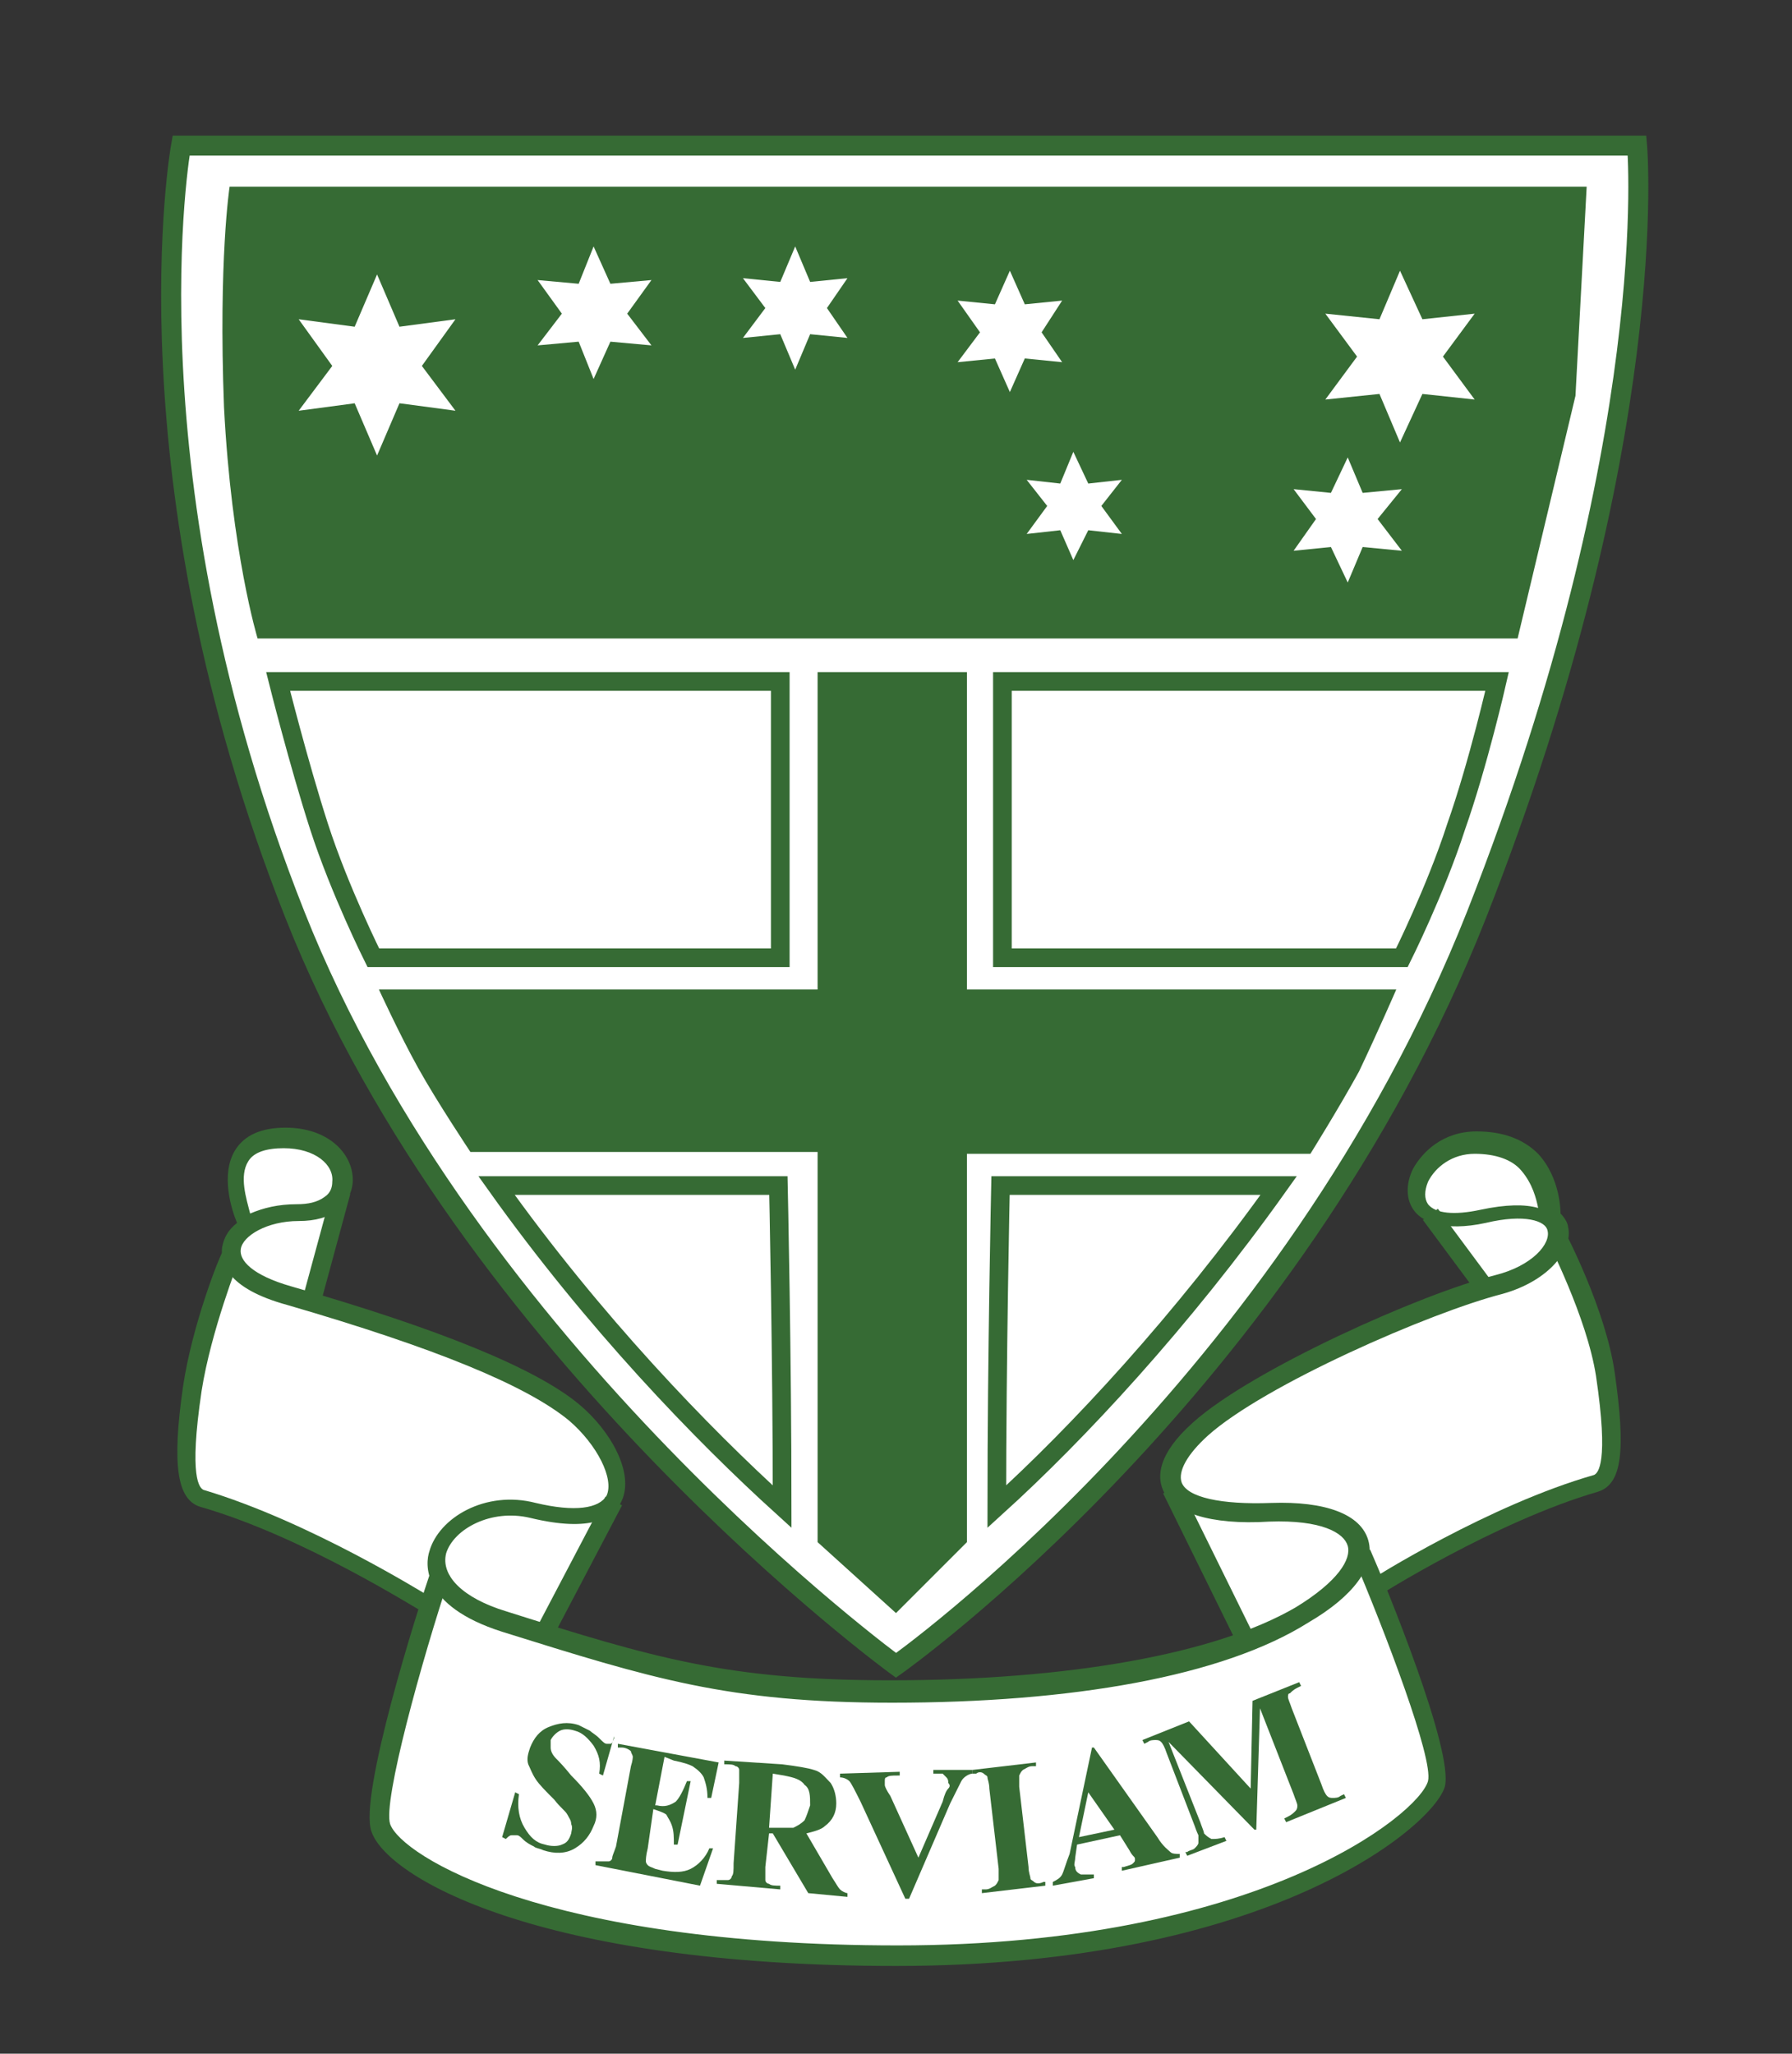
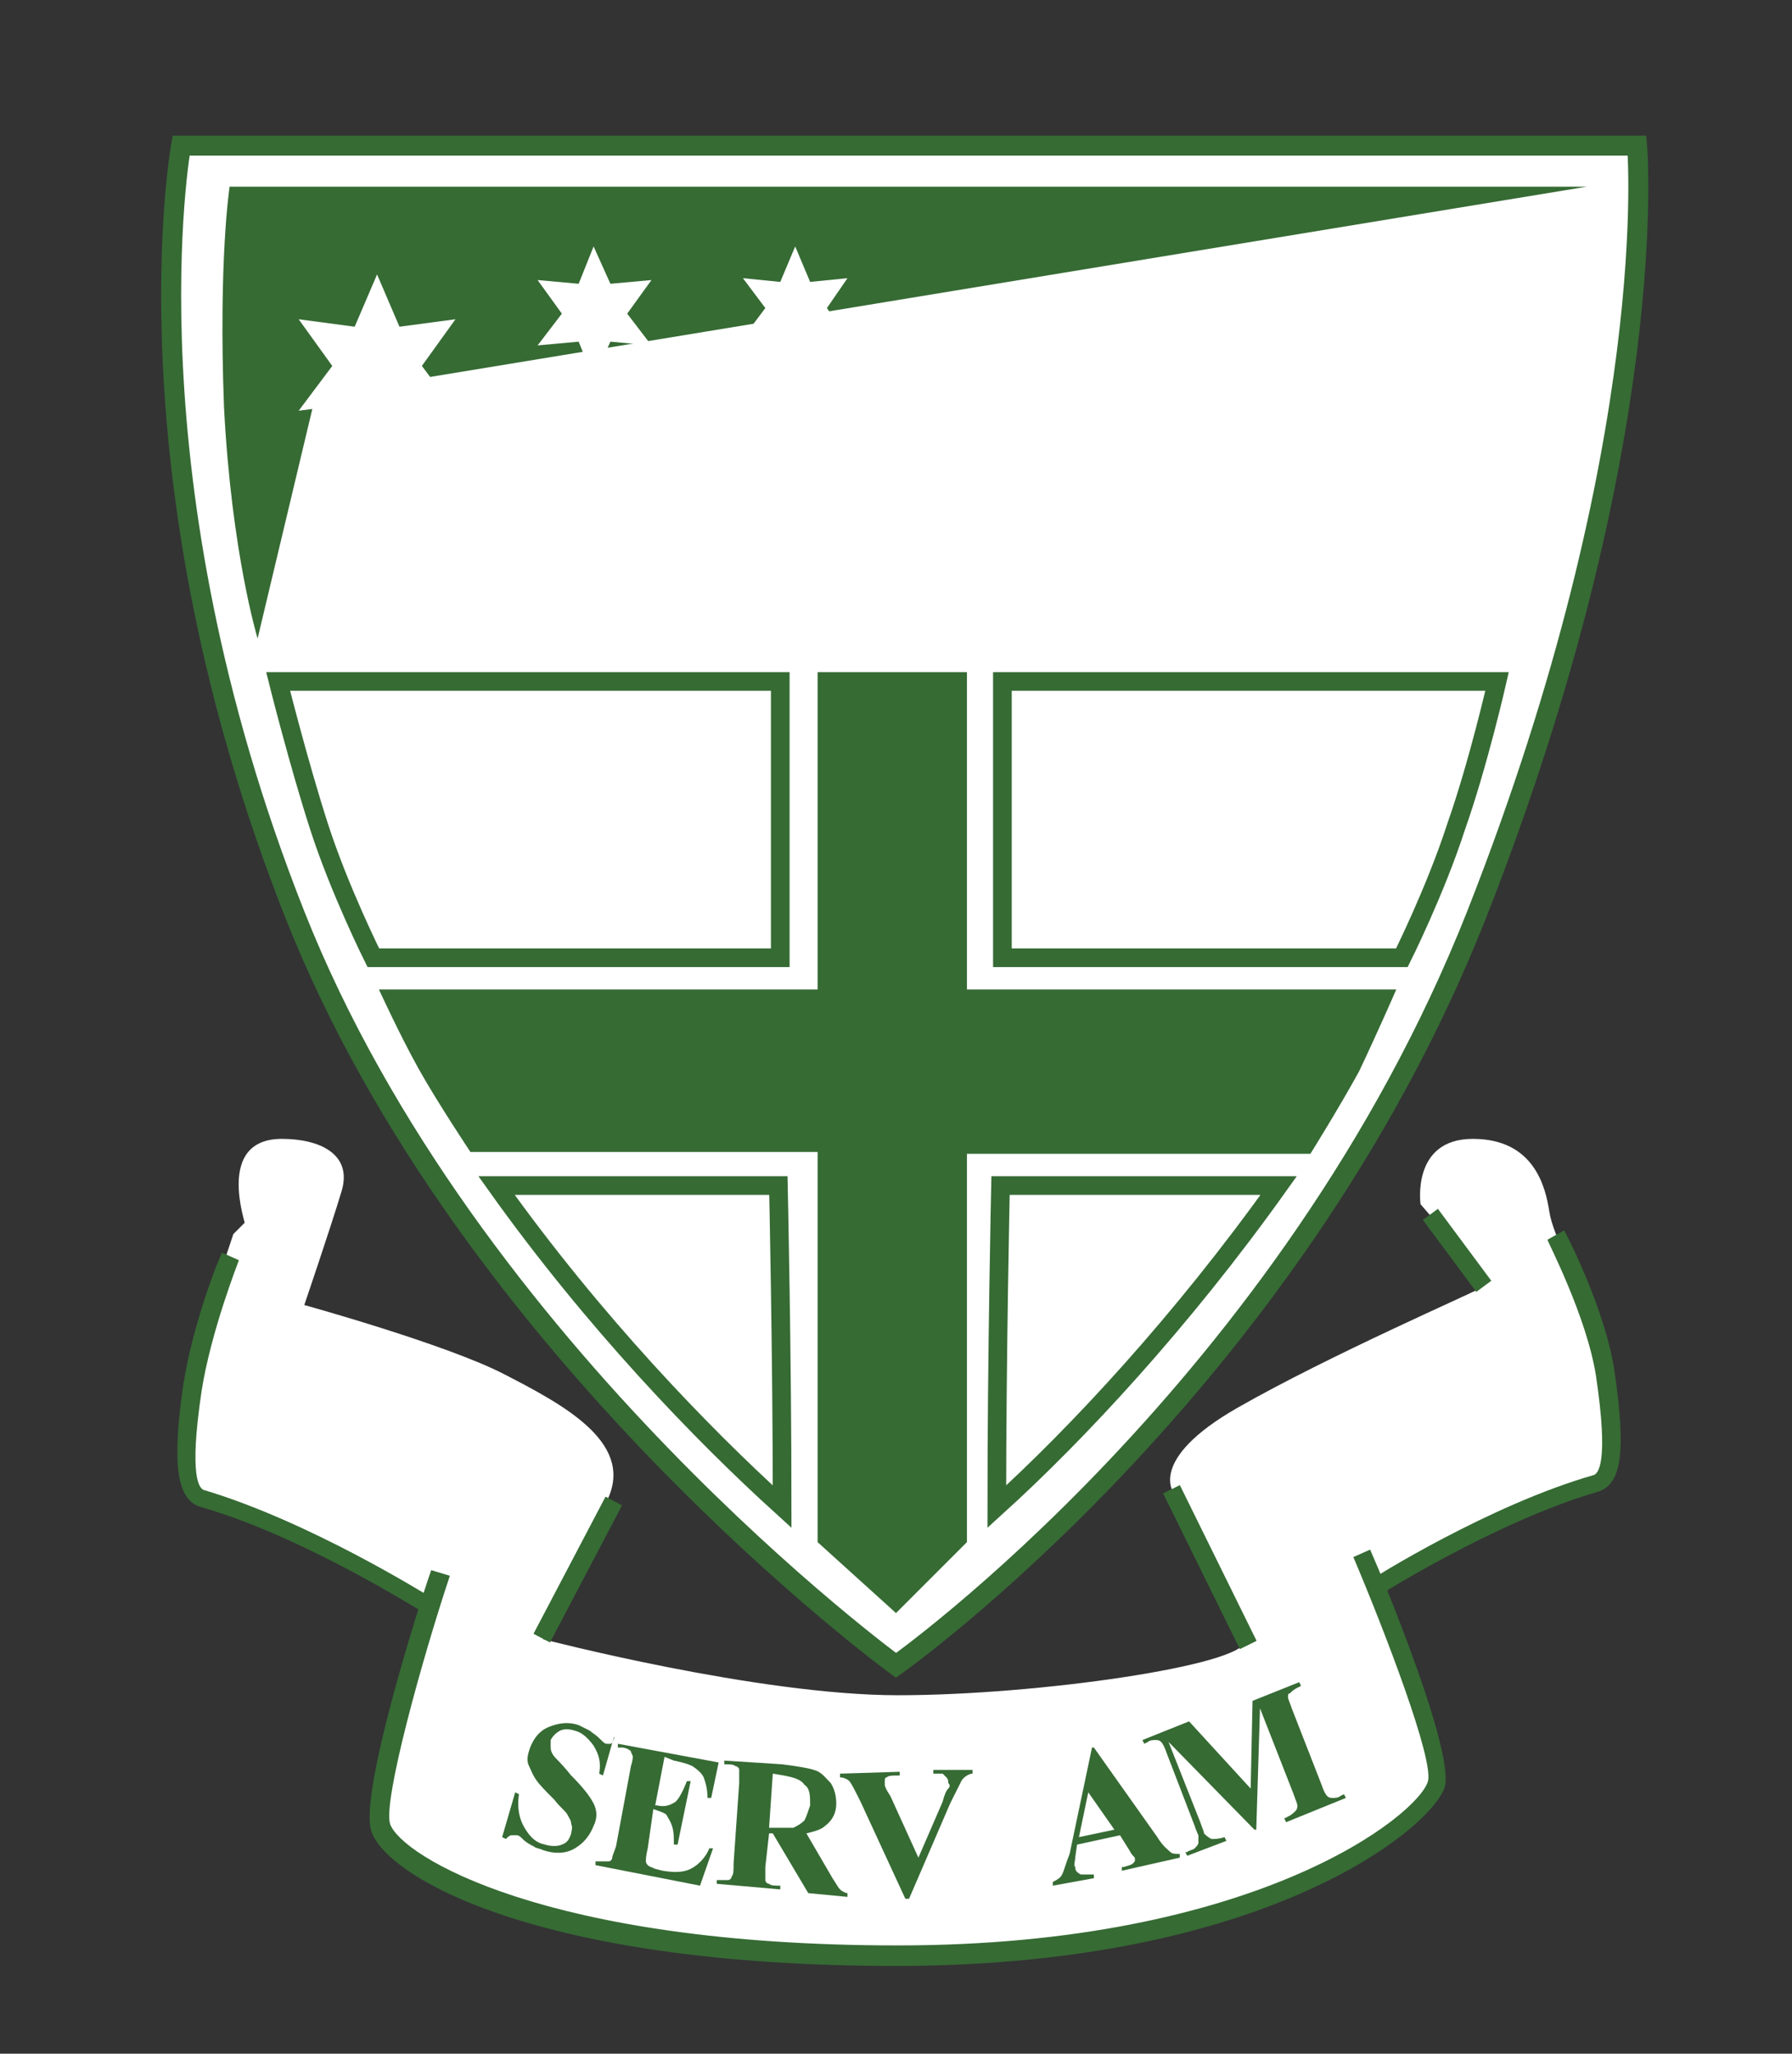
<svg xmlns="http://www.w3.org/2000/svg" version="1.2" baseProfile="tiny" id="vector" x="0px" y="0px" viewBox="0 0 96 110" overflow="visible" xml:space="preserve">
  <rect x="0" y="0" width="96" height="110" fill="#333333" stroke="none" />
  <g id="shield">
    <path fill="#FFFFFF" stroke="#366B34" stroke-width="1.071" d="M9.7,7.8h78c0,0,1.4,15.8-8.6,41.2C69.1,74.3,48,89.2,48,89.2   S25.1,72.5,15.8,49C6.5,25.5,9.7,7.8,9.7,7.8z" />
    <path fill="none" stroke="#366B34" d="M41.8,36.5v14.8l-21.8,0c0,0-1.8-3.6-2.9-7s-2.2-7.8-2.2-7.8L41.8,36.5z" />
    <path fill="none" stroke="#366B34" d="M53.7,36.5v14.8l21.4,0c0,0,1.8-3.6,2.9-7c1.2-3.4,2.2-7.8,2.2-7.8L53.7,36.5z" />
    <path fill="none" stroke="#366B34" d="M41.7,63.5c0,0,0.2,9.1,0.2,17.2c-4.3-3.9-10.1-9.9-15.3-17.2C34,63.5,41.7,63.5,41.7,63.5z" />
    <path fill="none" stroke="#366B34" d="M53.6,63.5c0,0-0.2,9.1-0.2,17.2c4.3-3.9,9.9-9.9,15.1-17.2C61,63.5,53.6,63.5,53.6,63.5z" />
-     <path fill="#366B34" d="M13.8,34.2h67.5l3.1-13L85,10H12.3c0,0-0.6,3.9-0.3,11.8C12.4,29.6,13.8,34.2,13.8,34.2z" />
+     <path fill="#366B34" d="M13.8,34.2l3.1-13L85,10H12.3c0,0-0.6,3.9-0.3,11.8C12.4,29.6,13.8,34.2,13.8,34.2z" />
    <path fill="#366B34" d="M74.8,53h-23V36h-8v17H20.3c0,0,1.1,2.4,2.1,4.2c1,1.8,2.8,4.5,2.8,4.5h18.6v20.9l4.2,3.8l3.8-3.8V61.8   h18.4c0,0,1.5-2.4,2.6-4.4C73.8,55.3,74.8,53,74.8,53z" />
  </g>
  <g id="stars">
    <polygon fill="#FFFFFF" points="22.6,19.6 24.4,22 21.4,21.6 20.2,24.4 19,21.6 16,22 17.8,19.6 16,17.1 19,17.5 20.2,14.7    21.4,17.5 24.4,17.1  " />
    <polygon fill="#FFFFFF" points="33.6,16.8 34.9,18.5 32.7,18.3 31.8,20.3 31,18.3 28.8,18.5 30.1,16.8 28.8,15 31,15.2 31.8,13.2    32.7,15.2 34.9,15  " />
    <polygon fill="#FFFFFF" points="44.3,16.5 45.4,18.1 43.4,17.9 42.6,19.8 41.8,17.9 39.8,18.1 41,16.5 39.8,14.9 41.8,15.1    42.6,13.2 43.4,15.1 45.4,14.9  " />
-     <polygon fill="#FFFFFF" points="55.8,17.8 56.9,19.4 54.9,19.2 54.1,21 53.3,19.2 51.3,19.4 52.5,17.8 51.3,16.1 53.3,16.3    54.1,14.5 54.9,16.3 56.9,16.1  " />
    <polygon fill="#FFFFFF" points="59,27.1 60.1,28.6 58.3,28.4 57.5,30 56.8,28.4 55,28.6 56.1,27.1 55,25.7 56.8,25.9 57.5,24.2    58.3,25.9 60.1,25.7  " />
    <polygon fill="#FFFFFF" points="73.8,27.8 75.1,29.5 73,29.3 72.2,31.2 71.3,29.3 69.3,29.5 70.5,27.8 69.3,26.2 71.3,26.4    72.2,24.5 73,26.4 75.1,26.2  " />
-     <polygon fill="#FFFFFF" points="77.3,19.1 79,21.4 76.2,21.1 75,23.7 73.9,21.1 71,21.4 72.7,19.1 71,16.8 73.9,17.1 75,14.5    76.2,17.1 79,16.8  " />
  </g>
  <path fill="#FFFFFF" d="M15.1,61c2,0,3.8,0.8,3.2,2.8s-2,6.1-2,6.1S23.9,72,27,73.6s6.9,3.6,5.6,6.6s-3.5,7.6-3.5,7.6s11.5,3,19,3  s18.5-1.6,18.6-2.9c0.1-1.1-3.5-6-3.8-7.9c0,0-1.5-1.8,3.4-4.6s12.5-6.1,13-6.4s-3.2-4.5-3.2-4.5s-0.5-3.5,2.8-3.5s3.9,2.6,4.1,3.9  s1.5,3.6,1.5,3.6s2.9,10,1.5,10.6s-12.5,5.6-12.5,5.6s3.8,9.5,3.2,11s-9.2,9-28.8,9s-27.8-5.6-27.9-7.2s3.1-11.9,3.1-11.9  s-10.6-5.2-12.4-5.5s-0.8-5-0.6-5.9s2-6.9,2-6.9l0.4-1.2l0.6-0.6C13.2,65.6,11.5,61,15.1,61z" />
  <g id="ribbon">
-     <path fill="#366B34" d="M47.8,91.2c-8.8,0-12.9-1.3-20.9-3.8c-4.4-1.4-4.1-3.7-3.9-4.3c0.5-1.8,3-3.3,5.7-2.6   c2.1,0.5,3.4,0.3,3.8-0.4c0.4-0.9-0.5-2.7-2-4c-2.3-1.9-7.2-3.9-15.1-6.2c-3.3-0.9-3.6-2.3-3.5-3.1c0.1-0.5,0.3-0.9,0.8-1.3   c-0.3-0.7-0.9-2.6-0.1-3.9c0.5-0.8,1.4-1.2,2.7-1.2c2.3,0,3.6,1.4,3.6,2.8c0,0.6-0.3,1.2-0.8,1.6c-0.5,0.4-1.2,0.6-2.1,0.6   c-1.7,0-3,0.8-3.1,1.5c-0.1,0.6,0.6,1.4,2.7,2c8,2.3,13.1,4.4,15.4,6.3c1.7,1.4,3,3.7,2.3,5.2c-0.4,0.9-1.6,1.7-4.9,0.9   c-2.1-0.5-4.1,0.6-4.5,1.9c-0.3,1.2,0.9,2.4,3.2,3.1c7.9,2.5,11.9,3.7,20.6,3.7c9.5,0,17.4-1.4,21.7-3.9c2.3-1.4,3-2.6,2.8-3.3   c-0.2-0.7-1.4-1.4-4.2-1.3c-3.2,0.2-5.2-0.5-5.7-1.7c-0.3-0.7-0.3-1.9,1.6-3.6c3.1-2.8,12.2-6.9,16.2-7.9c2-0.5,3-1.7,2.8-2.4   c-0.1-0.5-1.2-0.9-3.3-0.4c-2.3,0.5-3.4-0.1-3.8-0.6c-0.5-0.6-0.5-1.5-0.1-2.3c0.5-0.9,1.6-2,3.4-2c1.4,0,2.5,0.4,3.3,1.2   c1.2,1.3,1.2,3.1,1.2,3.2l0,0c0.3,0.3,0.4,0.6,0.4,0.7c0.3,1.2-1,2.9-3.5,3.6c-3.9,1-12.8,4.9-15.8,7.6c-1.1,1-1.6,1.9-1.4,2.5   c0.3,0.8,2.1,1.2,4.8,1.1c2.9-0.1,4.8,0.6,5.2,2c0.4,1.4-0.8,3-3.2,4.4C65.5,89.8,57.4,91.2,47.8,91.2z M15.2,61.5   c-0.9,0-1.6,0.2-1.9,0.7c-0.5,0.8-0.1,2,0.1,2.8c0.7-0.3,1.5-0.5,2.5-0.5c0.6,0,1.1-0.1,1.5-0.4c0.3-0.2,0.4-0.5,0.4-0.8   C17.9,62.4,16.9,61.5,15.2,61.5z M79,61.8c-1.2,0-2.1,0.7-2.5,1.5c-0.2,0.5-0.2,0.9,0,1.2c0.4,0.5,1.4,0.6,2.8,0.3   c1.4-0.3,2.4-0.3,3.1-0.1c-0.1-0.5-0.3-1.3-0.9-2C81,62.1,80.1,61.8,79,61.8z" />
-     <rect x="14.3" y="66.3" transform="matrix(0.262 -0.965 0.965 0.262 -51.55 66.105)" fill="#366B34" width="6.2" height="1" />
    <rect x="77.6" y="64.6" transform="matrix(0.803 -0.596 0.596 0.803 -24.588 59.718)" fill="#366B34" width="1" height="4.8" />
    <rect x="26.8" y="83.6" transform="matrix(0.465 -0.885 0.885 0.465 -57.868 72.353)" fill="#366B34" width="8.3" height="1" />
    <rect x="64.3" y="79.3" transform="matrix(0.897 -0.442 0.442 0.897 -30.418 37.276)" fill="#366B34" width="1" height="9.3" />
    <path fill="#366B34" d="M48,105.3c-19.3,0-27.3-4.8-28.1-7.2c-0.7-1.9,2.5-12,3.2-14l1,0.3c-1.5,4.5-3.6,12.1-3.2,13.3   c0.6,1.7,8.3,6.5,27.2,6.5c19.2,0,27.9-7,28.4-8.8c0.3-1.2-2.3-8-4-12l0.9-0.4c0.8,1.8,4.5,10.8,4,12.7   C76.8,97.8,68,105.3,48,105.3z" />
    <path fill="#366B34" d="M22.6,86.3c-0.1,0-6.3-4-11.9-5.6c-1.2-0.4-1.5-2.2-0.9-6.4c0.5-3.4,2-7.1,2.1-7.2l0.9,0.4c0,0-1.5,3.8-2,7   c-0.7,4.7-0.1,5.2,0.1,5.3c5.7,1.7,11.9,5.6,12.1,5.7L22.6,86.3z" />
    <path fill="#366B34" d="M73.8,85.5l-0.5-0.8c0.3-0.2,6.5-4.1,12.1-5.7c0.2-0.1,0.8-0.6,0.1-5.3c-0.5-3.2-2.6-7.2-2.6-7.3l0.9-0.5   c0.1,0.2,2.2,4.2,2.7,7.6c0.6,4.2,0.4,6-0.9,6.4C80.1,81.5,73.8,85.5,73.8,85.5z" />
    <g>
      <path fill="#366B34" d="M32.9,93l-0.6,2.1l-0.2-0.1c0.1-0.6,0-1-0.3-1.5c-0.3-0.4-0.6-0.7-1-0.8c-0.3-0.1-0.6-0.1-0.8,0    c-0.2,0.1-0.4,0.3-0.5,0.5c0,0.1,0,0.3,0,0.4c0,0.2,0.1,0.4,0.3,0.6c0.1,0.1,0.4,0.4,0.8,0.9c0.6,0.6,1,1.1,1.2,1.5    c0.2,0.4,0.2,0.8,0,1.2c-0.2,0.5-0.5,0.9-1,1.2c-0.5,0.3-1.1,0.3-1.7,0.1c-0.2-0.1-0.4-0.1-0.5-0.2c-0.2-0.1-0.4-0.2-0.6-0.4    c-0.1-0.1-0.2-0.2-0.3-0.2c-0.1,0-0.2,0-0.3,0c-0.1,0-0.2,0.1-0.3,0.2l-0.2-0.1l0.7-2.4l0.2,0.1c-0.1,0.7,0,1.3,0.3,1.8    c0.3,0.5,0.6,0.8,1.1,0.9c0.3,0.1,0.7,0.1,0.9,0c0.3-0.1,0.4-0.3,0.5-0.6c0-0.1,0.1-0.3,0-0.5c0-0.2-0.1-0.3-0.2-0.5    c-0.1-0.2-0.4-0.4-0.7-0.8c-0.5-0.5-0.8-0.8-1-1.1c-0.2-0.3-0.3-0.6-0.4-0.8c-0.1-0.3,0-0.6,0.1-0.9c0.2-0.5,0.5-0.9,1-1.1    c0.5-0.2,1-0.3,1.6-0.1c0.2,0.1,0.4,0.2,0.6,0.3c0.1,0.1,0.3,0.2,0.5,0.4c0.2,0.2,0.3,0.3,0.4,0.3c0.1,0,0.2,0,0.2,0    c0.1,0,0.1-0.1,0.2-0.3L32.9,93z" />
      <path fill="#366B34" d="M35.6,94.1l-0.5,2.6l0.1,0c0.4,0.1,0.7,0,1-0.2c0.2-0.2,0.4-0.6,0.6-1.1l0.2,0l-0.7,3.4l-0.2,0    c0-0.4,0-0.7-0.1-1c-0.1-0.3-0.2-0.4-0.3-0.6c-0.1-0.1-0.4-0.2-0.7-0.3L34.7,99c-0.1,0.4-0.1,0.6-0.1,0.7s0.1,0.2,0.1,0.2    c0.1,0.1,0.2,0.1,0.4,0.2l0.4,0.1c0.6,0.1,1.1,0.1,1.5-0.1c0.4-0.2,0.8-0.6,1-1.1l0.2,0l-0.7,2l-5.6-1.1l0-0.2l0.2,0    c0.2,0,0.3,0,0.5,0c0.1,0,0.2-0.1,0.2-0.2c0-0.1,0.1-0.3,0.2-0.6l0.8-4.3c0.1-0.3,0.1-0.5,0.1-0.5c0-0.1-0.1-0.2-0.1-0.3    c-0.1-0.1-0.3-0.2-0.5-0.2l-0.2,0l0-0.2l5.4,1l-0.4,1.9l-0.2,0c0-0.5-0.1-0.8-0.2-1.1c-0.1-0.2-0.3-0.4-0.6-0.6    c-0.2-0.1-0.5-0.2-1-0.3L35.6,94.1z" />
      <path fill="#366B34" d="M41.2,98.2L41,100c0,0.4,0,0.6,0,0.7c0,0.1,0.1,0.2,0.2,0.2c0.1,0.1,0.3,0.1,0.6,0.1l0,0.2l-3.4-0.3l0-0.2    c0.3,0,0.5,0,0.6,0c0.1,0,0.2-0.1,0.2-0.2c0.1-0.1,0.1-0.3,0.1-0.7l0.3-4.3c0-0.4,0-0.6,0-0.7c0-0.1-0.1-0.2-0.2-0.2    c-0.1-0.1-0.3-0.1-0.6-0.1l0-0.2l3.1,0.2c0.8,0.1,1.4,0.2,1.7,0.3c0.4,0.1,0.6,0.4,0.9,0.7c0.2,0.3,0.3,0.7,0.3,1.1    c0,0.5-0.2,0.9-0.6,1.2c-0.2,0.2-0.6,0.3-1,0.4l1.4,2.4c0.2,0.3,0.3,0.5,0.4,0.6c0.1,0.1,0.3,0.2,0.4,0.2l0,0.2l-2.1-0.2l-1.9-3.2    L41.2,98.2z M41.4,95l-0.2,2.9l0.3,0c0.5,0,0.8,0,1,0c0.2-0.1,0.4-0.2,0.6-0.4c0.1-0.2,0.2-0.5,0.3-0.8c0-0.5,0-0.9-0.3-1.1    c-0.2-0.3-0.6-0.4-1.1-0.5L41.4,95z" />
      <path fill="#366B34" d="M52.1,94.8l0,0.2c-0.2,0-0.5,0.2-0.6,0.4c-0.1,0.2-0.3,0.6-0.6,1.2l-2.2,5.1l-0.2,0l-2.4-5.2    c-0.3-0.6-0.5-1-0.6-1.1c-0.1-0.1-0.3-0.2-0.5-0.2l0-0.2l3.2-0.1l0,0.2l-0.1,0c-0.3,0-0.5,0-0.6,0.1c-0.1,0-0.1,0.1-0.1,0.2    c0,0.1,0,0.1,0,0.2c0,0.1,0.1,0.3,0.3,0.6l1.5,3.3l1.3-3c0.1-0.4,0.2-0.6,0.3-0.7s0.1-0.2,0-0.3c0-0.1,0-0.2-0.1-0.3    c-0.1-0.1-0.1-0.1-0.2-0.2C50.4,95,50.2,95,50,95l0-0.2L52.1,94.8z" />
-       <path fill="#366B34" d="M56,100.8l0,0.2l-3.4,0.4l0-0.2l0.2,0c0.2,0,0.3-0.1,0.5-0.2c0.1-0.1,0.1-0.1,0.2-0.3c0-0.1,0-0.3,0-0.6    l-0.5-4.3c0-0.3-0.1-0.5-0.1-0.6c0-0.1-0.1-0.1-0.2-0.2c-0.1-0.1-0.3-0.1-0.4,0l-0.2,0l0-0.2l3.4-0.4l0,0.2l-0.2,0    c-0.2,0-0.3,0.1-0.5,0.2c-0.1,0.1-0.1,0.1-0.2,0.3c0,0.1,0,0.3,0,0.6l0.5,4.3c0,0.3,0.1,0.5,0.1,0.6c0,0.1,0.1,0.1,0.2,0.2    c0.1,0.1,0.3,0.1,0.5,0L56,100.8z" />
      <path fill="#366B34" d="M60,98.3l-2.3,0.5l-0.1,0.7c0,0.2-0.1,0.4,0,0.5c0,0.2,0.1,0.3,0.3,0.4c0.1,0,0.3,0,0.7,0l0,0.2l-2.2,0.4    l0-0.2c0.2-0.1,0.4-0.2,0.5-0.4c0.1-0.2,0.2-0.6,0.4-1.1l1.2-5.7l0.1,0l3.4,4.8c0.3,0.5,0.6,0.7,0.7,0.8c0.1,0.1,0.3,0.1,0.5,0.1    l0,0.2l-3.1,0.7l0-0.2l0.1,0c0.3-0.1,0.4-0.1,0.5-0.2c0.1-0.1,0.1-0.1,0.1-0.2c0-0.1,0-0.1-0.1-0.2c0,0-0.1-0.1-0.2-0.3L60,98.3z     M59.7,98l-1.4-2l-0.5,2.4L59.7,98z" />
      <path fill="#366B34" d="M67,95.8l0.1-4.7l2.5-1l0.1,0.2l-0.2,0.1c-0.2,0.1-0.3,0.2-0.4,0.3C69,90.7,69,90.8,69,90.9    c0,0.1,0.1,0.3,0.2,0.6l1.6,4.1c0.1,0.3,0.2,0.5,0.3,0.6c0.1,0.1,0.2,0.1,0.3,0.1c0.1,0,0.3,0,0.4-0.1l0.2-0.1l0.1,0.2l-3.2,1.3    l-0.1-0.2l0.2-0.1c0.2-0.1,0.3-0.2,0.4-0.3c0.1-0.1,0.1-0.2,0.1-0.3c0-0.1-0.1-0.3-0.2-0.6l-1.8-4.6l-0.2,6.5l-0.1,0l-4.6-4.7    l1.7,4.3c0.1,0.3,0.2,0.5,0.2,0.6c0.1,0.1,0.2,0.2,0.4,0.3c0.2,0,0.4,0,0.7-0.1l0.1,0.2l-2.1,0.8l-0.1-0.2l0.1,0    c0.1-0.1,0.3-0.1,0.4-0.2c0.1-0.1,0.2-0.2,0.2-0.3c0-0.1,0-0.2,0-0.4c0,0-0.1-0.2-0.2-0.5l-1.5-3.9c-0.1-0.3-0.2-0.5-0.3-0.6    c-0.1-0.1-0.2-0.1-0.3-0.1c-0.1,0-0.3,0-0.4,0.1l-0.2,0.1l-0.1-0.2l2.5-1L67,95.8z" />
    </g>
  </g>
</svg>